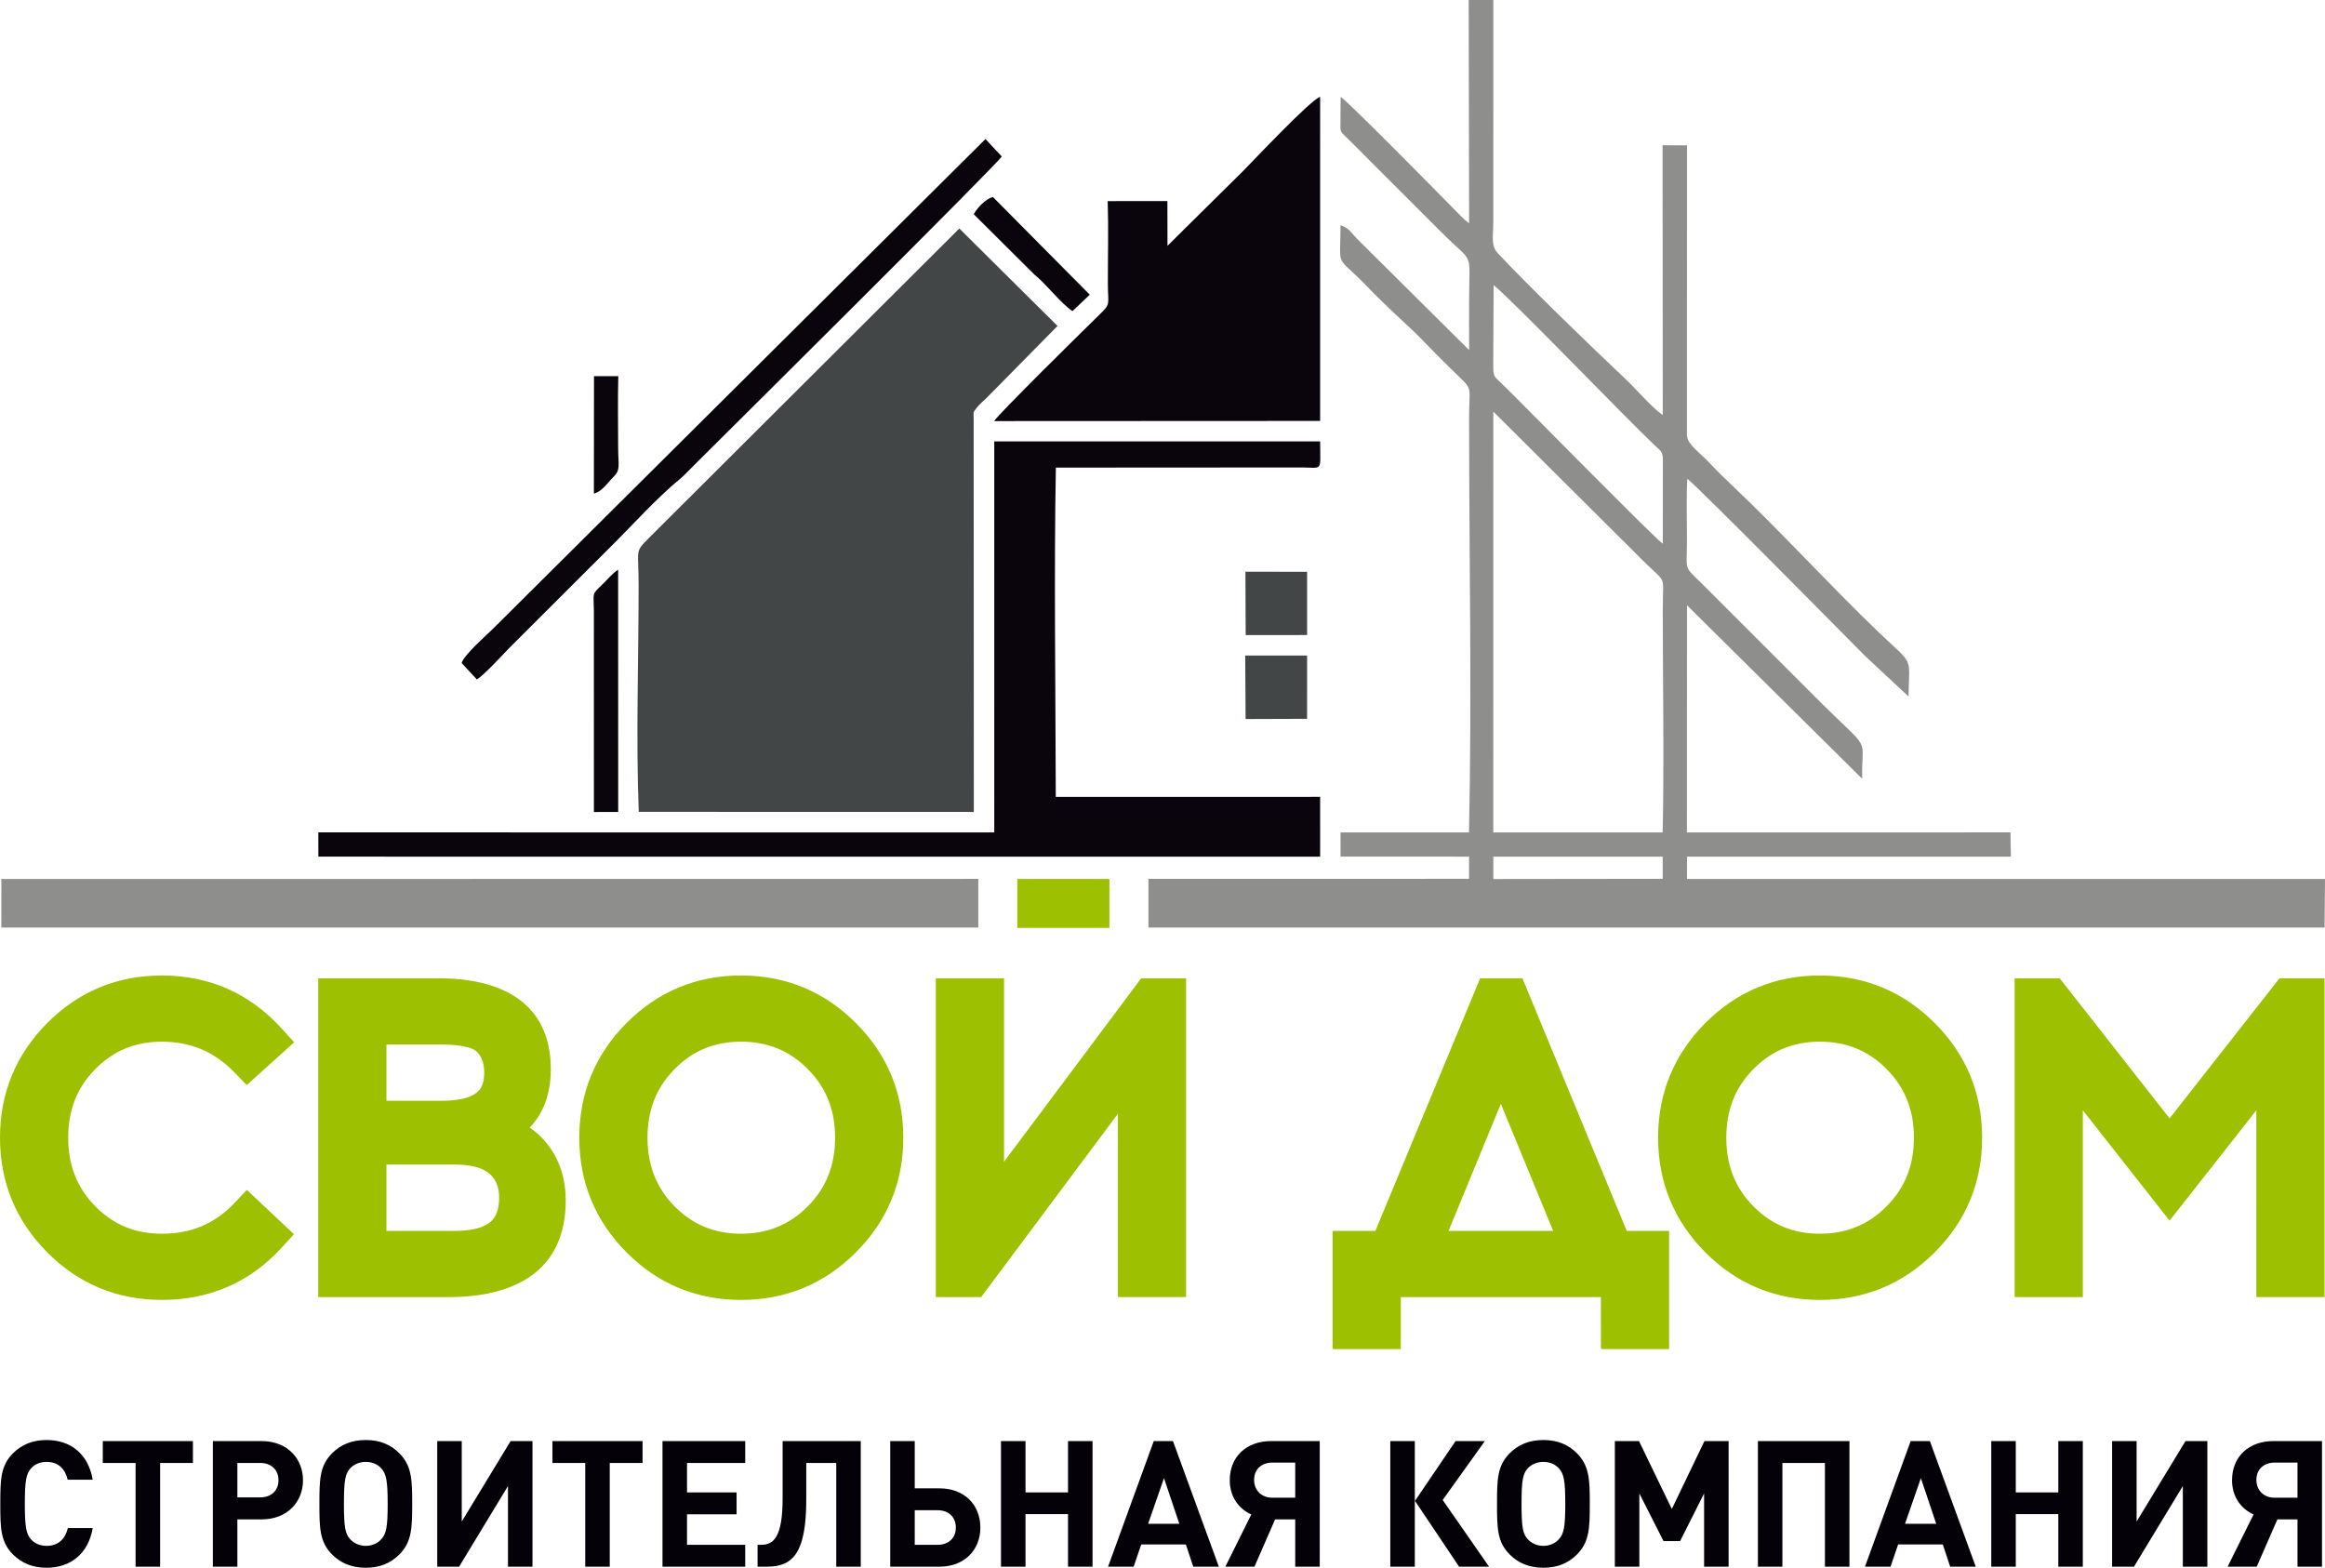
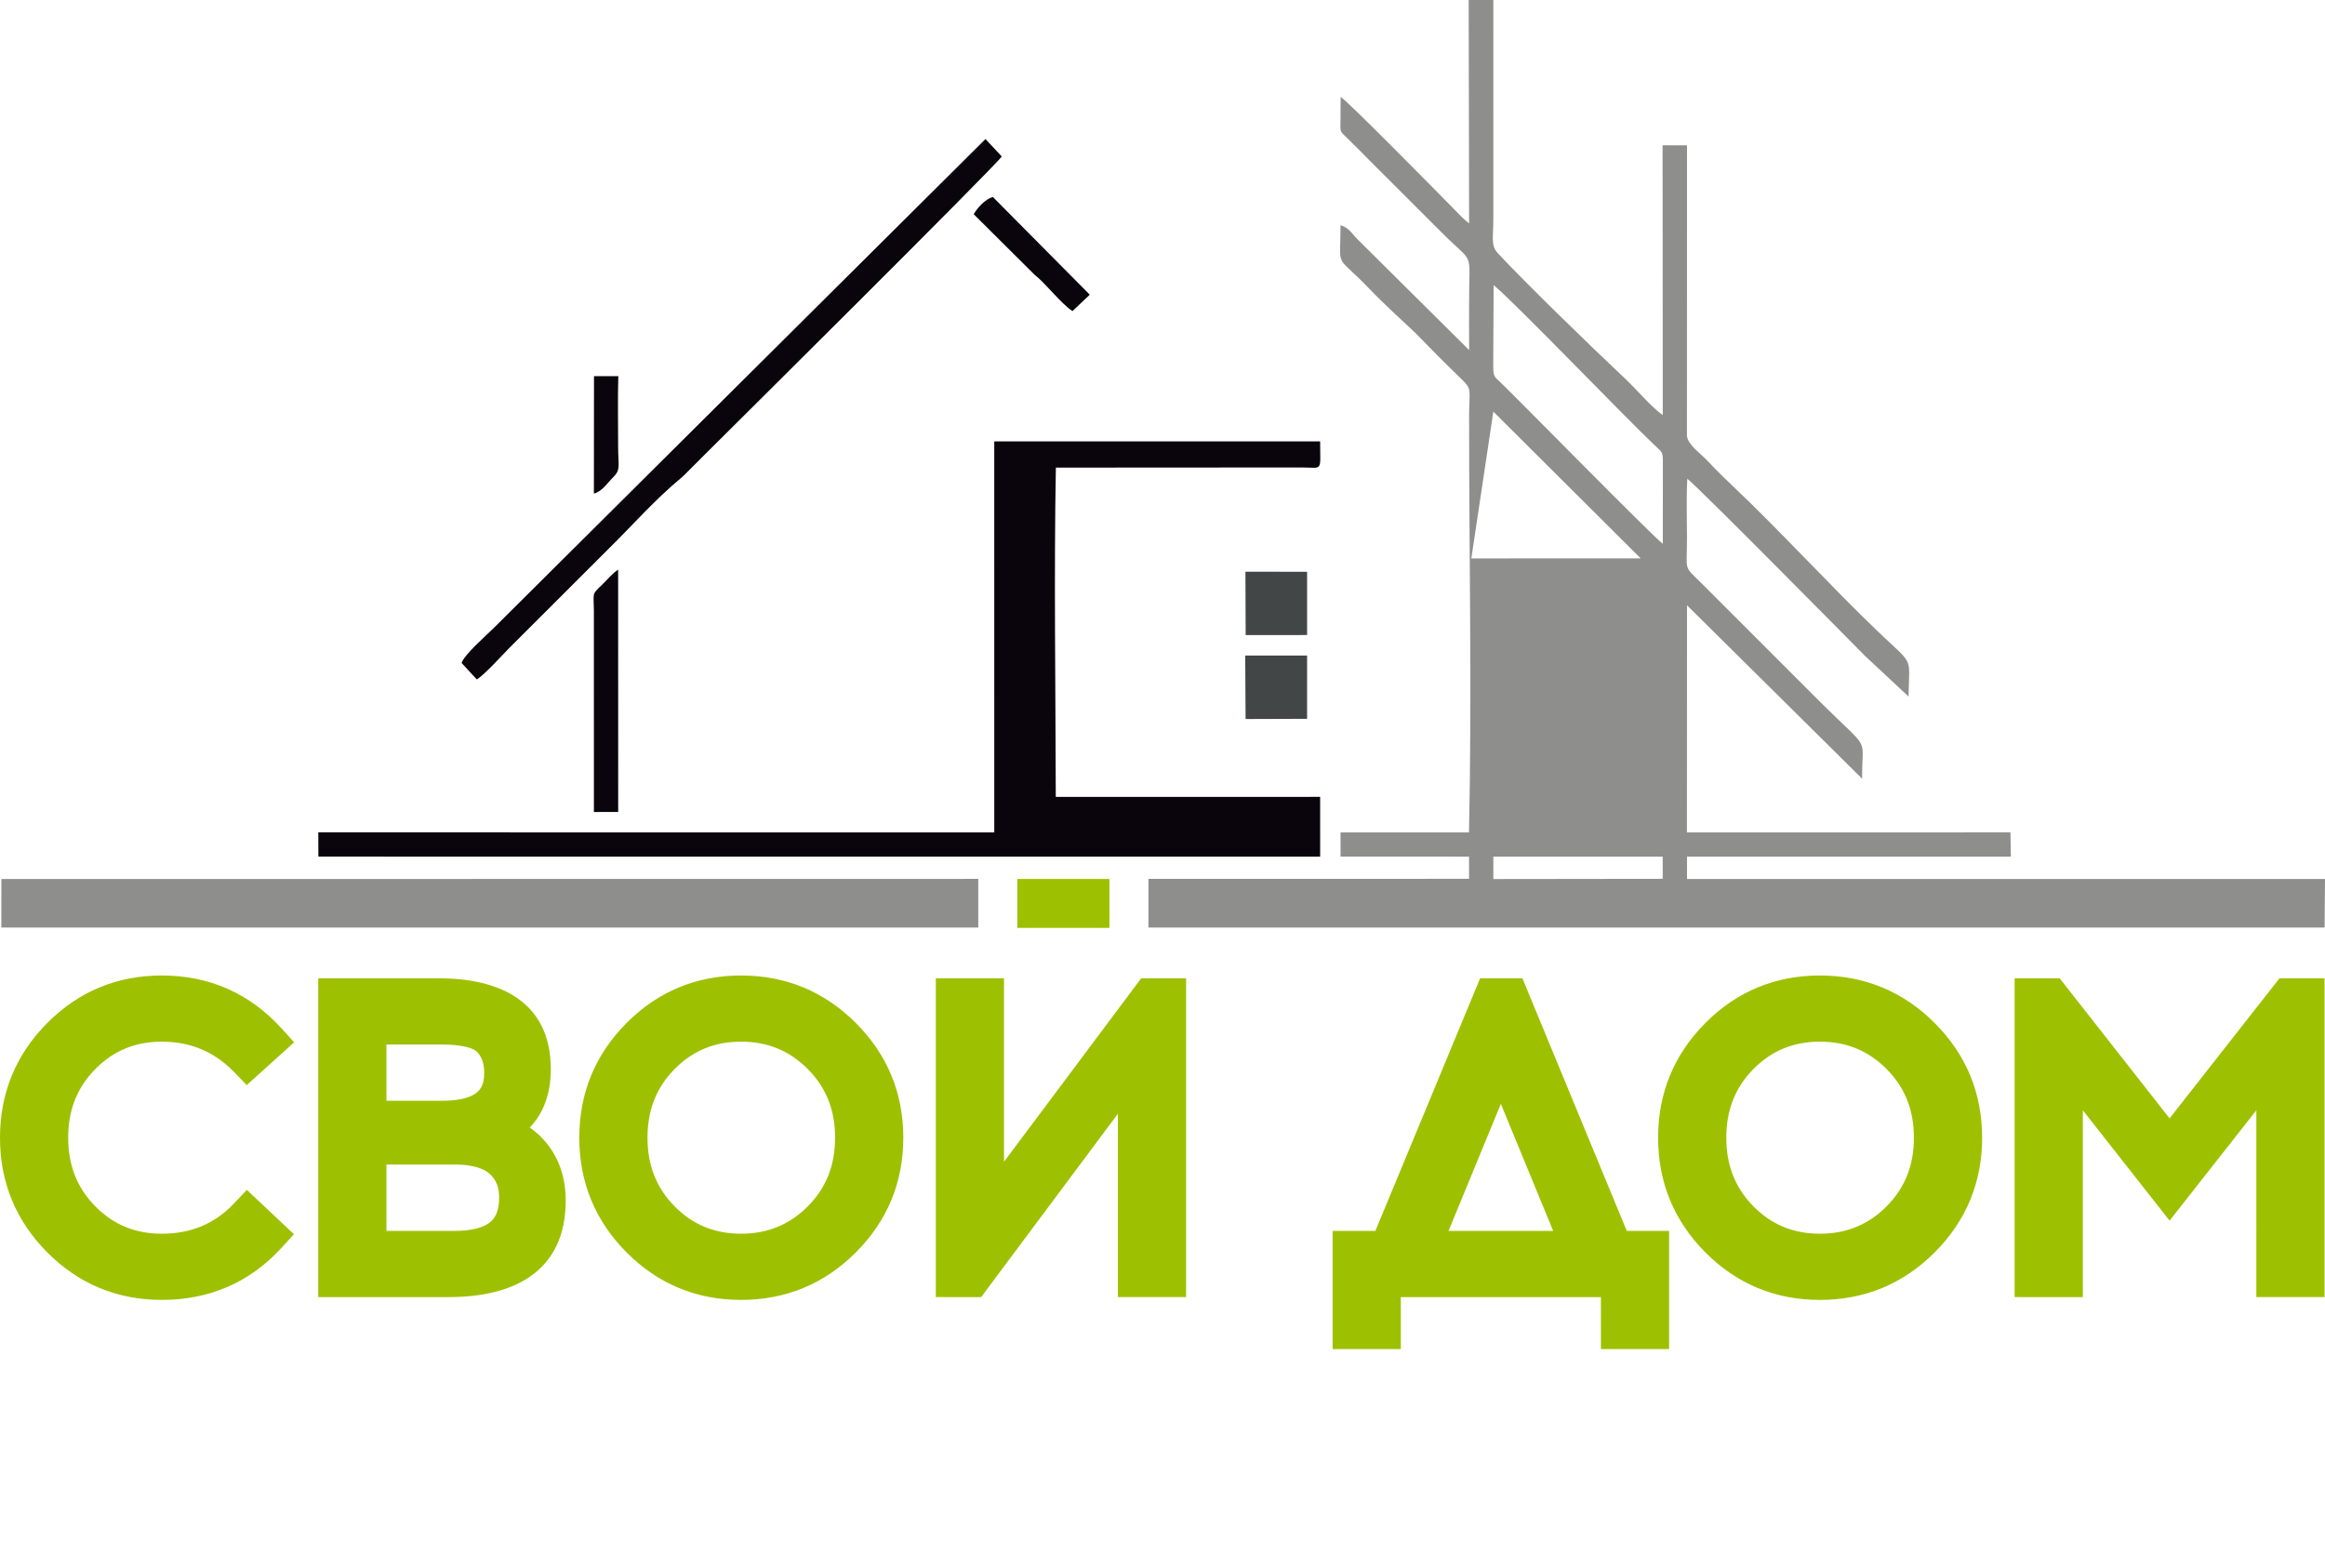
<svg xmlns="http://www.w3.org/2000/svg" xmlns:ns1="http://sodipodi.sourceforge.net/DTD/sodipodi-0.dtd" version="1.1" width="731.036" height="492.926" id="svg28" viewBox="0 0 731.036 492.926" ns1:docname="4d2db71802ec447a8ca5754db6a8149c.cdr">
  <defs id="defs32" />
-   <path d="m 200.841,255.262 105.352,0.026 -0.047,-122.991 c 0.008,-3.023 -0.354,-2.413 1.059,-4.214 0.789,-1.007 1.988,-2.021 2.929,-2.9 l 22.374,-22.693 -30.867,-30.644 -97.52,97.213 c -4.665,4.761 -3.325,3.175 -3.325,14.806 -2e-4,23.317 -0.859,48.291 0.045,71.397 z" style="fill:#424646;fill-rule:evenodd" id="path2" />
-   <path d="m 469.538,269.353 53.257,-0.008 0.004,6.976 -53.257,0.064 z m 0,-139.93 46.344,46.144 c 8.534,8.607 6.935,4.3 6.934,15.909 -0.002,22.786 0.467,48.019 -0.037,70.247 l -53.259,0.011 z m 53.288,41.548 c -2.823,-1.952 -45.394,-45.31 -50.791,-50.508 -2.334,-2.247 -2.551,-1.827 -2.525,-6.243 l 0.124,-24.585 c 6.823,5.644 41.049,41.314 50.718,50.449 2.42,2.287 2.529,1.833 2.493,6.279 z M 461.922,70.232 c -1.694,-1.247 -3.495,-3.209 -5.076,-4.822 -4.885,-4.979 -32.815,-33.35 -35.309,-34.948 -0.069,2.353 -0.032,4.7 -0.051,7.055 -0.032,4.007 -0.323,3.579 1.899,5.713 2.703,2.597 4.953,4.906 7.623,7.607 l 22.261,22.237 c 10.496,10.555 8.651,4.941 8.651,21.793 0,5.069 -0.041,10.143 0.013,15.211 L 426.969,75.369 c -1.722,-1.704 -2.952,-3.927 -5.478,-4.536 -0.02,14.476 -1.919,8.496 8.922,19.82 2.347,2.451 4.64,4.638 7.091,6.984 l 7.548,7.069 c 4.783,4.932 9.41,9.609 14.34,14.347 3.657,3.515 2.529,3.322 2.529,12.117 2e-4,43.027 0.91,87.95 -0.035,130.554 l -40.391,0.013 0.009,7.595 40.399,0.014 0.003,6.976 -100.808,0.013 v 15.302 l 369.813,5e-4 0.125,-15.266 -200.6,0.011 -0.003,-7.029 101.832,-0.006 -0.125,-7.626 -101.728,0.013 0.022,-71.418 55.073,54.532 c -0.186,-13.946 3.223,-7.855 -13.04,-23.98 l -37.473,-37.472 c -5.778,-5.73 -4.568,-3.393 -4.566,-14.17 9e-4,-6.088 -0.236,-12.673 0.1,-18.699 4.791,3.963 48.853,48.624 55.936,55.766 l 13.626,12.701 c 0.196,-13.118 1.917,-9.389 -9.52,-20.334 -14.829,-14.19 -30.711,-31.598 -45.622,-45.717 -2.607,-2.469 -5.185,-4.971 -7.616,-7.581 -2.801,-3.007 -6.59,-5.415 -6.919,-8.322 l 0.021,-91.342 -7.682,-0.014 0.061,84.819 c -3.379,-2.277 -8.221,-8.039 -11.571,-11.191 -11.335,-10.662 -31.791,-30.531 -40.388,-39.803 -2.143,-2.311 -1.319,-5.111 -1.318,-10.405 L 469.543,0.01 461.789,0 Z m -154.325,206.109 -307.161,0.039 -0.014,15.255 307.174,6e-4 z" style="fill:#8e8e8d;fill-rule:evenodd" id="path4" />
+   <path d="m 469.538,269.353 53.257,-0.008 0.004,6.976 -53.257,0.064 z m 0,-139.93 46.344,46.144 l -53.259,0.011 z m 53.288,41.548 c -2.823,-1.952 -45.394,-45.31 -50.791,-50.508 -2.334,-2.247 -2.551,-1.827 -2.525,-6.243 l 0.124,-24.585 c 6.823,5.644 41.049,41.314 50.718,50.449 2.42,2.287 2.529,1.833 2.493,6.279 z M 461.922,70.232 c -1.694,-1.247 -3.495,-3.209 -5.076,-4.822 -4.885,-4.979 -32.815,-33.35 -35.309,-34.948 -0.069,2.353 -0.032,4.7 -0.051,7.055 -0.032,4.007 -0.323,3.579 1.899,5.713 2.703,2.597 4.953,4.906 7.623,7.607 l 22.261,22.237 c 10.496,10.555 8.651,4.941 8.651,21.793 0,5.069 -0.041,10.143 0.013,15.211 L 426.969,75.369 c -1.722,-1.704 -2.952,-3.927 -5.478,-4.536 -0.02,14.476 -1.919,8.496 8.922,19.82 2.347,2.451 4.64,4.638 7.091,6.984 l 7.548,7.069 c 4.783,4.932 9.41,9.609 14.34,14.347 3.657,3.515 2.529,3.322 2.529,12.117 2e-4,43.027 0.91,87.95 -0.035,130.554 l -40.391,0.013 0.009,7.595 40.399,0.014 0.003,6.976 -100.808,0.013 v 15.302 l 369.813,5e-4 0.125,-15.266 -200.6,0.011 -0.003,-7.029 101.832,-0.006 -0.125,-7.626 -101.728,0.013 0.022,-71.418 55.073,54.532 c -0.186,-13.946 3.223,-7.855 -13.04,-23.98 l -37.473,-37.472 c -5.778,-5.73 -4.568,-3.393 -4.566,-14.17 9e-4,-6.088 -0.236,-12.673 0.1,-18.699 4.791,3.963 48.853,48.624 55.936,55.766 l 13.626,12.701 c 0.196,-13.118 1.917,-9.389 -9.52,-20.334 -14.829,-14.19 -30.711,-31.598 -45.622,-45.717 -2.607,-2.469 -5.185,-4.971 -7.616,-7.581 -2.801,-3.007 -6.59,-5.415 -6.919,-8.322 l 0.021,-91.342 -7.682,-0.014 0.061,84.819 c -3.379,-2.277 -8.221,-8.039 -11.571,-11.191 -11.335,-10.662 -31.791,-30.531 -40.388,-39.803 -2.143,-2.311 -1.319,-5.111 -1.318,-10.405 L 469.543,0.01 461.789,0 Z m -154.325,206.109 -307.161,0.039 -0.014,15.255 307.174,6e-4 z" style="fill:#8e8e8d;fill-rule:evenodd" id="path4" />
  <path d="m 312.623,261.734 -212.538,-0.018 0.022,7.627 314.979,0.01 -0.002,-18.802 -83.12,0.01 c -0.064,-32.892 -0.585,-71.353 0.029,-103.533 l 77.237,-0.046 c 6.864,4e-4 5.85,1.596 5.854,-8.2 l -102.464,-0.003 z" style="fill:#0a050d;fill-rule:evenodd" id="path6" />
-   <path d="m 367.085,77.289 -0.026,-14.075 -18.772,0.018 c 0.277,8.477 0.042,17.269 0.053,25.781 0.009,7.126 1.081,6.274 -2.811,10.079 -4.958,4.848 -31.571,31.054 -32.957,33.307 l 102.51,-0.05 0.003,-101.9 c -2.908,0.793 -21.669,20.768 -24.174,23.263 z" style="fill:#0a050d;fill-rule:evenodd" id="path8" />
  <path d="m 145.139,208.456 4.787,5.173 c 2.423,-1.487 7.829,-7.461 10.316,-10.006 l 30.758,-30.716 c 7.662,-7.504 14.848,-15.767 23.082,-22.573 1.068,-0.883 1.692,-1.597 2.688,-2.589 1.881,-1.873 3.385,-3.393 5.271,-5.269 5.679,-5.649 91.107,-90.407 92.937,-93.278 l -5.128,-5.479 -154.604,153.737 c -2.257,2.246 -9.303,8.37 -10.108,11 z" style="fill:#0a050d;fill-rule:evenodd" id="path10" />
  <path d="m 186.738,255.309 7.638,-0.009 -0.018,-76.188 c -2,1.321 -3.336,3.108 -5.166,4.857 -3.192,3.049 -2.516,2.266 -2.461,8.088 z" style="fill:#0a050d;fill-rule:evenodd" id="path12" />
  <path d="m 391.647,226.075 19.333,-0.065 0.003,-19.892 -19.455,-0.012 z" style="fill:#424646;fill-rule:evenodd" id="path14" />
  <path d="m 391.668,199.677 0.582,-0.003 18.733,-0.003 -1e-4,-19.9 -19.39,-0.007 z" style="fill:#424646;fill-rule:evenodd" id="path16" />
  <path d="m 306.158,67.349 19.092,18.991 c 3.516,2.724 8.311,9.094 11.964,11.477 l 5.442,-5.156 -30.488,-30.746 c -2.573,0.829 -4.878,3.491 -6.01,5.434 z" style="fill:#0a050d;fill-rule:evenodd" id="path18" />
  <path d="m 186.732,155.192 c 2.615,-0.69 4.205,-3.293 6.039,-5.11 2.473,-2.45 1.591,-3.471 1.587,-9.545 -0.005,-7.374 -0.15,-14.915 0.052,-22.269 l -7.644,0.013 z" style="fill:#0a050d;fill-rule:evenodd" id="path20" />
  <path d="m 21.445,357.714 c 0,8.395 2.608,15.593 8.528,21.586 5.785,5.857 12.68,8.604 20.902,8.604 9.023,0 16.566,-3.012 22.776,-9.588 l 3.964,-4.197 14.811,13.94 -3.84,4.206 c -10.06,11.018 -22.808,16.45 -37.71,16.45 -14.01,0 -26.134,-5.008 -36.018,-14.94 C 4.98,383.851 0,371.714 0,357.714 c 0,-14 4.979,-26.137 14.857,-36.062 9.884,-9.932 22.009,-14.94 36.018,-14.94 14.967,0 27.675,5.627 37.725,16.72 l 3.891,4.295 -14.912,13.449 -3.882,-4.016 c -6.282,-6.498 -13.788,-9.636 -22.822,-9.636 -8.222,0 -15.117,2.747 -20.902,8.604 -5.92,5.993 -8.528,13.191 -8.528,21.586 z m 145.124,-3.188 c 1.933,1.335 3.698,2.944 5.256,4.854 4.237,5.197 6.05,11.432 6.05,18.094 0,22.363 -16.372,30.356 -36.689,30.356 h -41.122 V 307.599 h 37.955 c 19.131,0 35.169,7.321 35.169,28.582 0,7.484 -2.197,13.745 -6.62,18.344 z M 197,321.653 c 9.884,-9.932 22.009,-14.94 36.018,-14.94 14.019,0 26.158,5.016 36.072,14.93 9.914,9.914 14.93,22.053 14.93,36.072 0,14.019 -5.017,26.158 -14.93,36.072 -9.914,9.914 -22.053,14.93 -36.072,14.93 -14.01,0 -26.134,-5.008 -36.018,-14.94 -9.877,-9.925 -14.857,-22.062 -14.857,-36.062 0,-14 4.979,-26.137 14.857,-36.062 z m 154.493,28.534 -42.995,57.643 H 294.241 V 307.599 h 21.445 v 57.677 l 43.126,-57.677 h 14.126 V 407.83 H 351.493 Z m 151.87,57.643 h -62.913 v 16.34 h -21.445 v -37.152 h 13.447 l 32.933,-79.418 h 13.303 l 32.806,79.418 h 13.315 v 37.152 h -21.445 z m 32.843,-86.177 c 9.884,-9.932 22.009,-14.94 36.018,-14.94 14.019,0 26.158,5.016 36.072,14.93 9.914,9.914 14.93,22.053 14.93,36.072 0,14.019 -5.017,26.158 -14.93,36.072 -9.914,9.914 -22.053,14.93 -36.072,14.93 -14.01,0 -26.134,-5.008 -36.018,-14.94 -9.877,-9.925 -14.857,-22.062 -14.857,-36.062 0,-14 4.979,-26.137 14.857,-36.062 z m 173.239,27.441 -27.277,34.697 -27.277,-34.697 v 58.736 H 633.447 V 307.599 h 14.169 l 34.553,44.04 34.553,-44.04 h 14.169 v 100.23 h -21.445 z M 121.51,328.411 v 17.694 h 17.397 c 3.542,0 9.564,-0.425 11.949,-3.556 1.113,-1.462 1.395,-3.441 1.395,-5.228 0,-2.462 -0.511,-4.828 -2.296,-6.614 -2.036,-2.036 -8.415,-2.296 -11.047,-2.296 z m 0,37.746 v 20.86 h 21.45 c 3.777,0 9.478,-0.493 12.091,-3.676 1.514,-1.845 1.887,-4.443 1.887,-6.754 0,-2.955 -0.738,-5.521 -2.989,-7.512 -2.764,-2.445 -7.475,-2.919 -10.988,-2.919 z m 82.078,-8.443 c 0,8.395 2.608,15.593 8.528,21.586 5.785,5.857 12.68,8.604 20.902,8.604 8.244,0 15.16,-2.763 20.978,-8.617 5.945,-5.981 8.579,-13.167 8.579,-21.573 0,-8.406 -2.634,-15.592 -8.579,-21.573 -5.818,-5.854 -12.734,-8.617 -20.978,-8.617 -8.222,0 -15.117,2.747 -20.902,8.604 -5.92,5.993 -8.528,13.191 -8.528,21.586 z m 268.318,-10.648 -16.446,39.951 h 32.892 z m 70.888,10.648 c 0,8.395 2.608,15.593 8.528,21.586 5.785,5.857 12.68,8.604 20.902,8.604 8.244,0 15.16,-2.763 20.978,-8.617 5.945,-5.981 8.578,-13.167 8.578,-21.573 0,-8.406 -2.634,-15.592 -8.578,-21.573 -5.818,-5.854 -12.734,-8.617 -20.978,-8.617 -8.222,0 -15.117,2.747 -20.902,8.604 -5.92,5.993 -8.528,13.191 -8.528,21.586 z" style="fill:#9dc101;fill-rule:evenodd" id="path22" />
-   <path d="m 29.158,480.447 h -7.82 c -0.777,3.217 -2.829,5.602 -6.655,5.602 -2.108,0 -3.827,-0.776 -4.936,-2.052 -1.442,-1.664 -1.941,-3.605 -1.941,-11.148 0,-7.543 0.499,-9.484 1.941,-11.148 1.109,-1.276 2.828,-2.052 4.936,-2.052 3.827,0 5.824,2.385 6.6,5.602 h 7.876 c -1.442,-8.264 -7.099,-12.479 -14.476,-12.479 -4.548,0 -7.876,1.498 -10.594,4.16 -3.938,3.938 -3.993,8.375 -3.993,15.918 0,7.543 0.056,11.98 3.993,15.918 2.718,2.662 6.045,4.16 10.594,4.16 7.321,0 13.034,-4.215 14.476,-12.479 z M 60.661,459.981 V 453.104 H 32.319 v 6.877 h 10.316 v 32.612 h 7.709 v -32.612 z m 34.609,5.436 c 0,-6.711 -4.825,-12.313 -13.034,-12.313 H 66.928 v 39.489 h 7.709 v -14.864 h 7.598 c 8.209,0 13.034,-5.602 13.034,-12.312 z m -7.709,0 c 0,3.217 -2.218,5.38 -5.713,5.38 h -7.21 v -10.815 h 7.21 c 3.494,0 5.713,2.218 5.713,5.436 z m 42.041,7.432 c 0,-7.543 -0.111,-11.98 -4.049,-15.918 -2.662,-2.662 -5.99,-4.16 -10.538,-4.16 -4.548,0 -7.931,1.498 -10.594,4.16 -3.938,3.938 -3.993,8.375 -3.993,15.918 0,7.543 0.056,11.98 3.993,15.918 2.662,2.662 6.045,4.16 10.594,4.16 4.548,0 7.875,-1.498 10.538,-4.16 3.938,-3.938 4.049,-8.375 4.049,-15.918 z m -7.709,0 c 0,7.543 -0.499,9.373 -1.941,11.037 -1.109,1.276 -2.828,2.163 -4.936,2.163 -2.108,0 -3.827,-0.887 -4.992,-2.163 -1.442,-1.664 -1.886,-3.494 -1.886,-11.037 0,-7.543 0.444,-9.429 1.886,-11.093 1.165,-1.276 2.884,-2.107 4.992,-2.107 2.107,0 3.827,0.832 4.936,2.107 1.442,1.664 1.941,3.55 1.941,11.093 z m 45.535,19.745 V 453.104 h -6.877 l -15.363,25.291 v -25.291 h -7.709 v 39.489 h 6.877 l 15.363,-25.347 v 25.347 z m 34.609,-32.612 v -6.877 h -28.341 v 6.877 h 10.316 v 32.612 h 7.709 v -32.612 z m 32.279,32.612 v -6.877 h -18.302 v -9.595 h 15.585 v -6.877 h -15.585 v -9.262 h 18.302 v -6.877 h -26.012 v 39.489 z m 36.328,0 V 453.104 h -24.57 v 17.914 c 0,12.368 -2.829,14.698 -6.767,14.698 h -1.109 v 6.877 h 3.051 c 8.208,0 12.257,-4.548 12.257,-21.131 v -11.481 h 9.429 v 32.612 z m 37.604,-12.313 c 0,-7.21 -5.103,-12.312 -12.812,-12.312 h -7.82 V 453.104 h -7.709 v 39.489 h 15.53 c 7.654,0 12.812,-5.103 12.812,-12.313 z m -7.709,0 c 0,3.272 -2.218,5.436 -5.713,5.436 h -7.21 v -10.871 h 7.21 c 3.494,0 5.713,2.218 5.713,5.435 z m 42.983,12.313 V 453.104 h -7.709 v 16.14 H 322.445 V 453.104 h -7.709 v 39.489 h 7.709 v -16.528 h 13.367 v 16.528 z m 39.711,0 -14.42,-39.489 h -6.045 l -14.365,39.489 h 8.042 l 2.385,-6.988 H 372.86 l 2.329,6.988 z M 370.808,479.116 h -9.817 l 4.992,-14.365 z m 30.116,-1.387 h 6.323 v 14.864 h 7.709 V 453.104 h -15.308 c -7.598,0 -12.978,4.77 -12.978,12.313 0,4.992 2.607,8.874 6.766,10.76 l -8.153,16.417 h 9.151 z m 6.323,-6.822 h -7.21 c -3.439,0 -5.713,-2.385 -5.713,-5.602 0,-3.272 2.274,-5.435 5.713,-5.435 h 7.21 z m 37.604,21.686 V 453.104 h -7.709 v 39.489 z m 23.35,0 -14.587,-20.965 13.256,-18.525 h -9.207 l -12.757,18.802 13.866,20.688 z m 31.669,-19.745 c 0,-7.543 -0.111,-11.98 -4.049,-15.918 -2.662,-2.662 -5.99,-4.16 -10.538,-4.16 -4.548,0 -7.931,1.498 -10.594,4.16 -3.938,3.938 -3.993,8.375 -3.993,15.918 0,7.543 0.056,11.98 3.993,15.918 2.662,2.662 6.045,4.16 10.594,4.16 4.548,0 7.875,-1.498 10.538,-4.16 3.938,-3.938 4.049,-8.375 4.049,-15.918 z m -7.709,0 c 0,7.543 -0.499,9.373 -1.941,11.037 -1.109,1.276 -2.828,2.163 -4.936,2.163 -2.108,0 -3.827,-0.887 -4.992,-2.163 -1.442,-1.664 -1.886,-3.494 -1.886,-11.037 0,-7.543 0.444,-9.429 1.886,-11.093 1.165,-1.276 2.884,-2.107 4.992,-2.107 2.107,0 3.827,0.832 4.936,2.107 1.442,1.664 1.941,3.55 1.941,11.093 z m 51.358,19.745 V 453.104 h -7.598 l -10.261,21.353 -10.316,-21.353 h -7.598 v 39.489 h 7.709 v -23.017 l 7.598,14.975 h 5.213 l 7.543,-14.975 v 23.017 z m 37.992,0 V 453.104 h -28.785 v 39.489 h 7.709 v -32.612 h 13.367 v 32.612 z m 39.711,0 -14.42,-39.489 h -6.045 l -14.365,39.489 h 8.042 l 2.385,-6.988 h 14.032 l 2.329,6.988 z M 608.798,479.116 h -9.817 l 4.992,-14.365 z m 46.089,13.477 V 453.104 h -7.709 v 16.14 H 633.812 V 453.104 h -7.709 v 39.489 h 7.709 v -16.528 h 13.367 v 16.528 z m 39.157,0 V 453.104 h -6.877 l -15.363,25.291 v -25.291 h -7.709 v 39.489 h 6.877 l 15.363,-25.347 v 25.347 z m 22.019,-14.864 h 6.323 v 14.864 h 7.709 V 453.104 h -15.308 c -7.598,0 -12.978,4.77 -12.978,12.313 0,4.992 2.607,8.874 6.766,10.76 l -8.153,16.417 h 9.151 z m 6.323,-6.822 h -7.21 c -3.439,0 -5.713,-2.385 -5.713,-5.602 0,-3.272 2.274,-5.435 5.713,-5.435 h 7.21 z" style="fill:#050109;fill-rule:evenodd" id="path24" />
  <path d="m 348.829,276.365 v 15.38 h -28.962 v -15.38 z" style="fill:#9dc101;fill-rule:evenodd" id="path26" />
</svg>